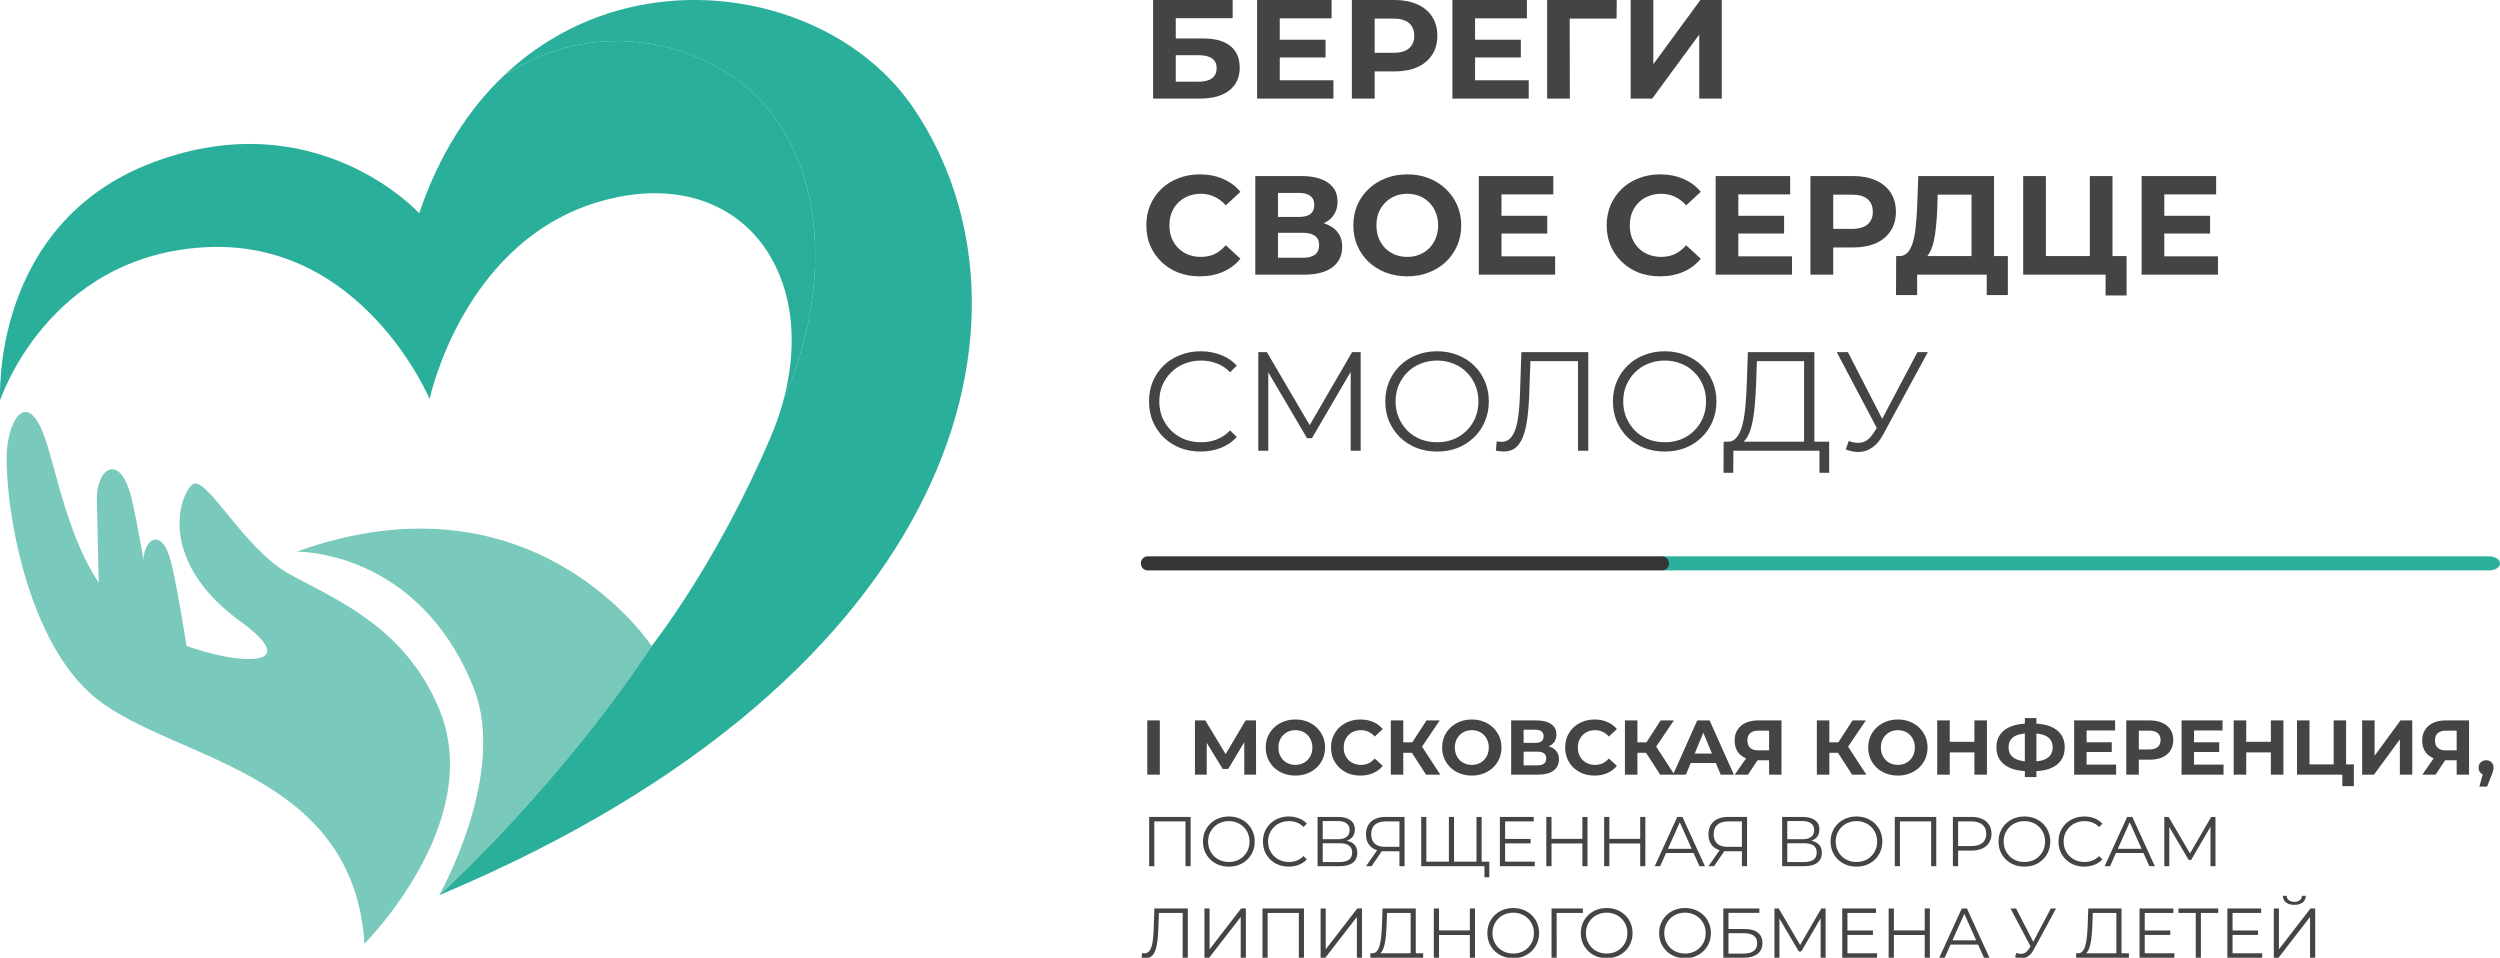
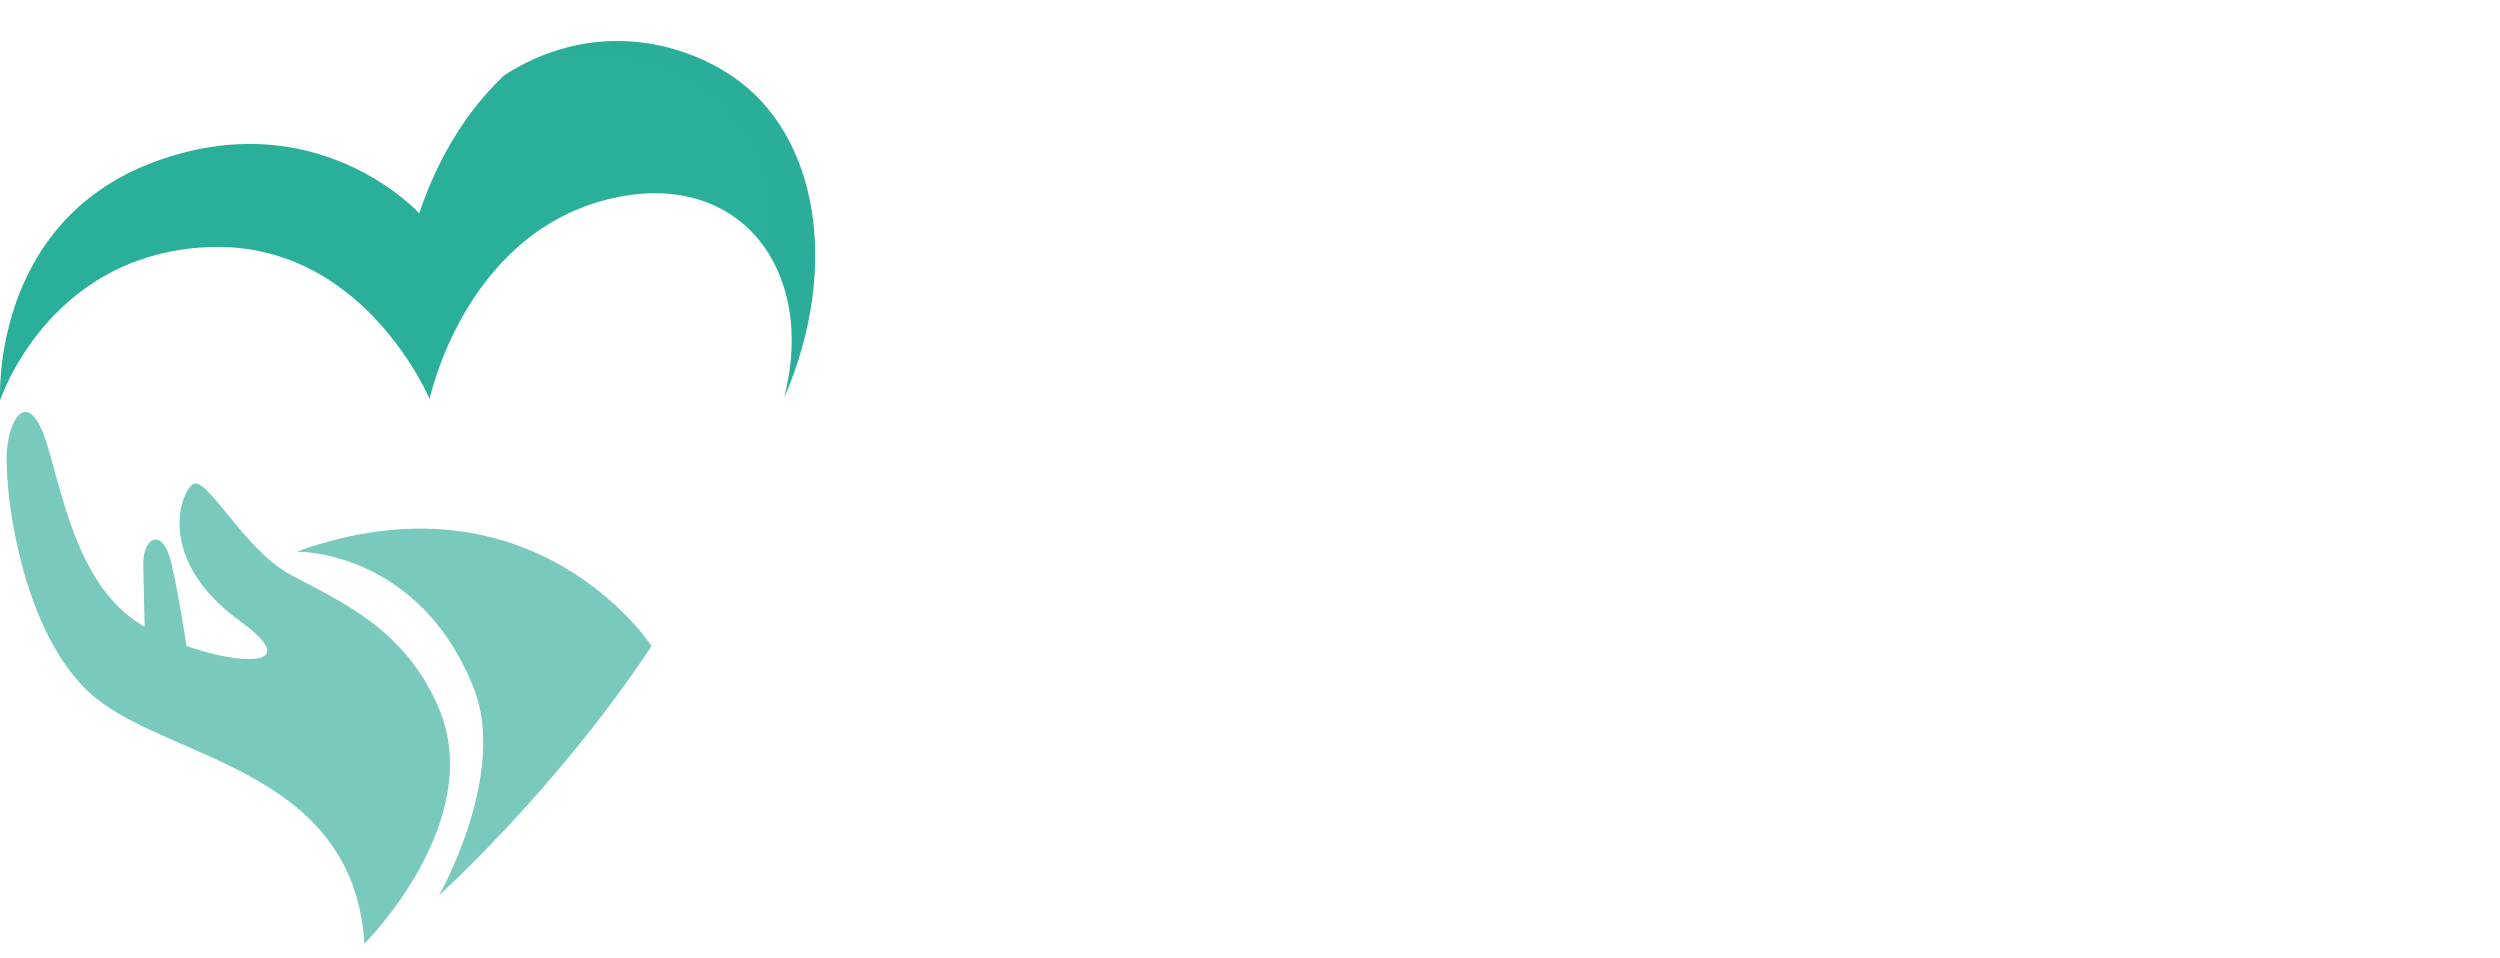
<svg xmlns="http://www.w3.org/2000/svg" width="355" height="136" viewBox="0 0 355 136" fill="none">
  <g clip-path="url(#clip0_287_524)">
    <path d="M20.343 80.219C20.196 76.51 23.042 74.534 24.332 79.975C25.623 85.415 27.386 97.564 27.386 97.564C27.386 97.564 20.557 96.364 20.63 95.879C20.704 95.394 20.343 80.219 20.343 80.219Z" fill="#79C9BC" />
-     <path d="M13.758 71.09C13.575 66.509 17.091 64.068 18.685 70.788C20.279 77.507 22.456 92.511 22.456 92.511C22.456 92.511 14.021 91.029 14.112 90.43C14.203 89.832 13.758 71.09 13.758 71.09Z" fill="#79C9BC" />
    <path d="M51.758 134C50.19 109.424 24.724 107.969 13.751 99.252C2.779 90.536 0.368 68.29 1.046 63.295C1.724 58.3 4.379 55.84 6.586 62.811C8.793 69.782 10.852 82.339 19.176 88.138C27.5 93.938 45.795 96.679 34.214 88.299C22.633 79.918 25.262 70.808 27.207 68.887C29.152 66.966 34.421 77.932 41.285 81.631C48.148 85.329 57.639 89.243 62.389 100.758C69 116.782 51.758 134 51.758 134Z" fill="#79C9BC" />
-     <path d="M104.075 10.896C96.499 5.739 83.92 2.788 71.573 10.712C66.567 15.468 62.357 21.915 59.529 30.28C59.529 30.28 45.014 14.343 21.79 23.036C-1.434 31.729 0.018 56.843 0.018 56.843C0.018 56.843 6.697 36.392 29.048 35.11C51.443 33.825 61.003 56.659 61.003 56.659C61.003 56.659 65.869 33.512 86.14 28.348C104.831 23.587 116.079 38.237 111.35 56.475C119.385 37.886 116.112 19.091 104.075 10.896Z" fill="#2AAF9A" />
+     <path d="M104.075 10.896C96.499 5.739 83.92 2.788 71.573 10.712C66.567 15.468 62.357 21.915 59.529 30.28C59.529 30.28 45.014 14.343 21.79 23.036C-1.434 31.729 0.018 56.843 0.018 56.843C0.018 56.843 6.697 36.392 29.048 35.11C51.443 33.825 61.003 56.659 61.003 56.659C61.003 56.659 65.869 33.512 86.14 28.348C104.831 23.587 116.079 38.237 111.35 56.475C119.385 37.886 116.112 19.091 104.075 10.896" fill="#2AAF9A" />
    <path d="M92.526 91.739C92.526 91.739 75.905 66.198 42.111 78.335C42.111 78.335 59.381 77.973 67.248 97.653C72.141 109.895 62.371 127.108 62.371 127.108C62.371 127.108 79.041 112.086 92.526 91.739Z" fill="#79C9BC" />
-     <path d="M129.685 15.309C118.254 -1.51 89.689 -6.498 71.573 10.713C83.919 2.788 96.499 5.739 104.075 10.897C116.112 19.092 119.385 37.887 111.349 56.475C110.879 58.286 110.255 60.133 109.461 61.999C101.737 80.173 92.526 91.739 92.526 91.739C79.041 112.086 62.371 127.108 62.371 127.108C137.059 95.813 149.29 44.156 129.685 15.309Z" fill="#2AAF9A" />
    <path opacity="0.29" d="M109.265 36.2C109.265 36.2 109.263 36.204 109.263 36.206C112.457 41.463 113.384 48.635 111.35 56.476C119.387 37.887 116.113 19.092 104.076 10.897C96.5 5.74 83.921 2.789 71.574 10.713C81.551 4.922 110.868 6.34 109.265 36.2Z" fill="#2AAF9A" />
-     <path opacity="0.29" d="M86.489 85.145C82.858 100.826 69.674 119.895 62.373 127.108C62.373 127.108 79.042 112.086 92.528 91.738C92.528 91.738 90.521 88.658 86.489 85.145Z" fill="#79C9BC" />
    <g clip-path="url(#clip1_287_524)">
      <path d="M163.74 14V-9.53674e-07H175.04V2.58H166.96V5.46H170.84C172.533 5.46 173.82 5.813 174.7 6.52C175.593 7.227 176.04 8.253 176.04 9.6C176.04 10.987 175.547 12.067 174.56 12.84C173.573 13.613 172.18 14 170.38 14H163.74ZM166.96 11.6H170.2C171.027 11.6 171.66 11.44 172.1 11.12C172.54 10.787 172.76 10.307 172.76 9.68C172.76 8.453 171.907 7.84 170.2 7.84H166.96V11.6ZM181.486 5.64H188.226V8.16H181.486V5.64ZM181.726 11.4H189.346V14H178.506V-9.53674e-07H189.086V2.6H181.726V11.4ZM191.963 14V-9.53674e-07H198.023C199.276 -9.53674e-07 200.356 0.207 201.263 0.62C202.169 1.02 202.869 1.6 203.363 2.36C203.856 3.12 204.103 4.027 204.103 5.08C204.103 6.12 203.856 7.02 203.363 7.78C202.869 8.54 202.169 9.127 201.263 9.54C200.356 9.94 199.276 10.14 198.023 10.14H193.763L195.203 8.68V14H191.963ZM195.203 9.04L193.763 7.5H197.843C198.843 7.5 199.589 7.287 200.083 6.86C200.576 6.433 200.823 5.84 200.823 5.08C200.823 4.307 200.576 3.707 200.083 3.28C199.589 2.853 198.843 2.64 197.843 2.64H193.763L195.203 1.1V9.04ZM209.22 5.64H215.96V8.16H209.22V5.64ZM209.46 11.4H217.08V14H206.24V-9.53674e-07H216.82V2.6H209.46V11.4ZM219.697 14V-9.53674e-07H229.577L229.557 2.64H222.157L222.897 1.9L222.917 14H219.697ZM231.553 14V-9.53674e-07H234.773V9.12L241.453 -9.53674e-07H244.493V14H241.293V4.9L234.613 14H231.553ZM170.36 39.24C169.28 39.24 168.273 39.067 167.34 38.72C166.42 38.36 165.62 37.853 164.94 37.2C164.26 36.547 163.727 35.78 163.34 34.9C162.967 34.02 162.78 33.053 162.78 32C162.78 30.947 162.967 29.98 163.34 29.1C163.727 28.22 164.26 27.453 164.94 26.8C165.633 26.147 166.44 25.647 167.36 25.3C168.28 24.94 169.287 24.76 170.38 24.76C171.593 24.76 172.687 24.973 173.66 25.4C174.647 25.813 175.473 26.427 176.14 27.24L174.06 29.16C173.58 28.613 173.047 28.207 172.46 27.94C171.873 27.66 171.233 27.52 170.54 27.52C169.887 27.52 169.287 27.627 168.74 27.84C168.193 28.053 167.72 28.36 167.32 28.76C166.92 29.16 166.607 29.633 166.38 30.18C166.167 30.727 166.06 31.333 166.06 32C166.06 32.667 166.167 33.273 166.38 33.82C166.607 34.367 166.92 34.84 167.32 35.24C167.72 35.64 168.193 35.947 168.74 36.16C169.287 36.373 169.887 36.48 170.54 36.48C171.233 36.48 171.873 36.347 172.46 36.08C173.047 35.8 173.58 35.38 174.06 34.82L176.14 36.74C175.473 37.553 174.647 38.173 173.66 38.6C172.687 39.027 171.587 39.24 170.36 39.24ZM178.252 39V25H184.772C186.398 25 187.665 25.313 188.572 25.94C189.478 26.567 189.932 27.46 189.932 28.62C189.932 29.767 189.505 30.66 188.652 31.3C187.798 31.927 186.665 32.24 185.252 32.24L185.632 31.4C187.205 31.4 188.425 31.713 189.292 32.34C190.158 32.967 190.592 33.873 190.592 35.06C190.592 36.287 190.125 37.253 189.192 37.96C188.272 38.653 186.925 39 185.152 39H178.252ZM181.472 36.6H185.032C185.778 36.6 186.345 36.453 186.732 36.16C187.118 35.867 187.312 35.413 187.312 34.8C187.312 34.213 187.118 33.78 186.732 33.5C186.345 33.207 185.778 33.06 185.032 33.06H181.472V36.6ZM181.472 30.8H184.492C185.198 30.8 185.732 30.66 186.092 30.38C186.452 30.087 186.632 29.66 186.632 29.1C186.632 28.54 186.452 28.12 186.092 27.84C185.732 27.547 185.198 27.4 184.492 27.4H181.472V30.8ZM199.854 39.24C198.747 39.24 197.721 39.06 196.774 38.7C195.841 38.34 195.027 37.833 194.334 37.18C193.654 36.527 193.121 35.76 192.734 34.88C192.361 34 192.174 33.04 192.174 32C192.174 30.96 192.361 30 192.734 29.12C193.121 28.24 193.661 27.473 194.354 26.82C195.047 26.167 195.861 25.66 196.794 25.3C197.727 24.94 198.741 24.76 199.834 24.76C200.941 24.76 201.954 24.94 202.874 25.3C203.807 25.66 204.614 26.167 205.294 26.82C205.987 27.473 206.527 28.24 206.914 29.12C207.301 29.987 207.494 30.947 207.494 32C207.494 33.04 207.301 34.007 206.914 34.9C206.527 35.78 205.987 36.547 205.294 37.2C204.614 37.84 203.807 38.34 202.874 38.7C201.954 39.06 200.947 39.24 199.854 39.24ZM199.834 36.48C200.461 36.48 201.034 36.373 201.554 36.16C202.087 35.947 202.554 35.64 202.954 35.24C203.354 34.84 203.661 34.367 203.874 33.82C204.101 33.273 204.214 32.667 204.214 32C204.214 31.333 204.101 30.727 203.874 30.18C203.661 29.633 203.354 29.16 202.954 28.76C202.567 28.36 202.107 28.053 201.574 27.84C201.041 27.627 200.461 27.52 199.834 27.52C199.207 27.52 198.627 27.627 198.094 27.84C197.574 28.053 197.114 28.36 196.714 28.76C196.314 29.16 196.001 29.633 195.774 30.18C195.561 30.727 195.454 31.333 195.454 32C195.454 32.653 195.561 33.26 195.774 33.82C196.001 34.367 196.307 34.84 196.694 35.24C197.094 35.64 197.561 35.947 198.094 36.16C198.627 36.373 199.207 36.48 199.834 36.48ZM212.97 30.64H219.71V33.16H212.97V30.64ZM213.21 36.4H220.83V39H209.99V25H220.57V27.6H213.21V36.4ZM235.731 39.24C234.651 39.24 233.644 39.067 232.711 38.72C231.791 38.36 230.991 37.853 230.311 37.2C229.631 36.547 229.098 35.78 228.711 34.9C228.338 34.02 228.151 33.053 228.151 32C228.151 30.947 228.338 29.98 228.711 29.1C229.098 28.22 229.631 27.453 230.311 26.8C231.004 26.147 231.811 25.647 232.731 25.3C233.651 24.94 234.658 24.76 235.751 24.76C236.964 24.76 238.058 24.973 239.031 25.4C240.018 25.813 240.844 26.427 241.511 27.24L239.431 29.16C238.951 28.613 238.418 28.207 237.831 27.94C237.244 27.66 236.604 27.52 235.911 27.52C235.258 27.52 234.658 27.627 234.111 27.84C233.564 28.053 233.091 28.36 232.691 28.76C232.291 29.16 231.978 29.633 231.751 30.18C231.538 30.727 231.431 31.333 231.431 32C231.431 32.667 231.538 33.273 231.751 33.82C231.978 34.367 232.291 34.84 232.691 35.24C233.091 35.64 233.564 35.947 234.111 36.16C234.658 36.373 235.258 36.48 235.911 36.48C236.604 36.48 237.244 36.347 237.831 36.08C238.418 35.8 238.951 35.38 239.431 34.82L241.511 36.74C240.844 37.553 240.018 38.173 239.031 38.6C238.058 39.027 236.958 39.24 235.731 39.24ZM246.603 30.64H253.343V33.16H246.603V30.64ZM246.843 36.4H254.463V39H243.623V25H254.203V27.6H246.843V36.4ZM257.08 39V25H263.14C264.393 25 265.473 25.207 266.38 25.62C267.287 26.02 267.987 26.6 268.48 27.36C268.973 28.12 269.22 29.027 269.22 30.08C269.22 31.12 268.973 32.02 268.48 32.78C267.987 33.54 267.287 34.127 266.38 34.54C265.473 34.94 264.393 35.14 263.14 35.14H258.88L260.32 33.68V39H257.08ZM260.32 34.04L258.88 32.5H262.96C263.96 32.5 264.707 32.287 265.2 31.86C265.693 31.433 265.94 30.84 265.94 30.08C265.94 29.307 265.693 28.707 265.2 28.28C264.707 27.853 263.96 27.64 262.96 27.64H258.88L260.32 26.1V34.04ZM279.954 37.56V27.64H275.154L275.094 29.68C275.054 30.547 274.994 31.367 274.914 32.14C274.847 32.913 274.74 33.62 274.594 34.26C274.447 34.887 274.254 35.42 274.014 35.86C273.787 36.3 273.5 36.613 273.154 36.8L269.694 36.36C270.174 36.373 270.567 36.207 270.874 35.86C271.194 35.513 271.447 35.027 271.634 34.4C271.82 33.76 271.954 33.013 272.034 32.16C272.127 31.307 272.194 30.38 272.234 29.38L272.394 25H283.154V37.56H279.954ZM269.234 41.9L269.254 36.36H285.114V41.9H282.114V39H272.234V41.9H269.234ZM287.295 39V25H290.515V36.36H296.755V25H299.975V39H287.295ZM298.995 41.96V38.24L299.695 39H296.755V36.36H301.975V41.96H298.995ZM307.091 30.64H313.831V33.16H307.091V30.64ZM307.331 36.4H314.951V39H304.111V25H314.691V27.6H307.331V36.4ZM170.48 64.12C169.427 64.12 168.453 63.947 167.56 63.6C166.667 63.24 165.893 62.74 165.24 62.1C164.587 61.46 164.073 60.707 163.7 59.84C163.34 58.973 163.16 58.027 163.16 57C163.16 55.973 163.34 55.027 163.7 54.16C164.073 53.293 164.587 52.54 165.24 51.9C165.907 51.26 166.687 50.767 167.58 50.42C168.473 50.06 169.447 49.88 170.5 49.88C171.513 49.88 172.467 50.053 173.36 50.4C174.253 50.733 175.007 51.24 175.62 51.92L174.68 52.86C174.107 52.273 173.473 51.853 172.78 51.6C172.087 51.333 171.34 51.2 170.54 51.2C169.7 51.2 168.92 51.347 168.2 51.64C167.48 51.92 166.853 52.327 166.32 52.86C165.787 53.38 165.367 53.993 165.06 54.7C164.767 55.393 164.62 56.16 164.62 57C164.62 57.84 164.767 58.613 165.06 59.32C165.367 60.013 165.787 60.627 166.32 61.16C166.853 61.68 167.48 62.087 168.2 62.38C168.92 62.66 169.7 62.8 170.54 62.8C171.34 62.8 172.087 62.667 172.78 62.4C173.473 62.133 174.107 61.707 174.68 61.12L175.62 62.06C175.007 62.74 174.253 63.253 173.36 63.6C172.467 63.947 171.507 64.12 170.48 64.12ZM178.676 64V50H179.896L186.296 60.92H185.656L191.996 50H193.216V64H191.796V52.22H192.136L186.296 62.22H185.596L179.716 52.22H180.096V64H178.676ZM204.074 64.12C203.021 64.12 202.041 63.947 201.134 63.6C200.241 63.24 199.461 62.74 198.794 62.1C198.141 61.447 197.628 60.693 197.254 59.84C196.894 58.973 196.714 58.027 196.714 57C196.714 55.973 196.894 55.033 197.254 54.18C197.628 53.313 198.141 52.56 198.794 51.92C199.461 51.267 200.241 50.767 201.134 50.42C202.028 50.06 203.008 49.88 204.074 49.88C205.128 49.88 206.101 50.06 206.994 50.42C207.888 50.767 208.661 51.26 209.314 51.9C209.981 52.54 210.494 53.293 210.854 54.16C211.228 55.027 211.414 55.973 211.414 57C211.414 58.027 211.228 58.973 210.854 59.84C210.494 60.707 209.981 61.46 209.314 62.1C208.661 62.74 207.888 63.24 206.994 63.6C206.101 63.947 205.128 64.12 204.074 64.12ZM204.074 62.8C204.914 62.8 205.688 62.66 206.394 62.38C207.114 62.087 207.734 61.68 208.254 61.16C208.788 60.627 209.201 60.013 209.494 59.32C209.788 58.613 209.934 57.84 209.934 57C209.934 56.16 209.788 55.393 209.494 54.7C209.201 53.993 208.788 53.38 208.254 52.86C207.734 52.327 207.114 51.92 206.394 51.64C205.688 51.347 204.914 51.2 204.074 51.2C203.234 51.2 202.454 51.347 201.734 51.64C201.014 51.92 200.388 52.327 199.854 52.86C199.334 53.38 198.921 53.993 198.614 54.7C198.321 55.393 198.174 56.16 198.174 57C198.174 57.827 198.321 58.593 198.614 59.3C198.921 60.007 199.334 60.627 199.854 61.16C200.388 61.68 201.014 62.087 201.734 62.38C202.454 62.66 203.234 62.8 204.074 62.8ZM213.535 64.12C213.349 64.12 213.169 64.107 212.995 64.08C212.822 64.067 212.629 64.033 212.415 63.98L212.535 62.66C212.762 62.713 212.982 62.74 213.195 62.74C213.795 62.74 214.275 62.507 214.635 62.04C215.009 61.56 215.289 60.827 215.475 59.84C215.662 58.84 215.782 57.56 215.835 56L216.035 50H225.535V64H224.075V50.88L224.455 51.28H216.975L217.335 50.86L217.155 55.96C217.102 57.36 217.002 58.573 216.855 59.6C216.709 60.613 216.495 61.46 216.215 62.14C215.935 62.807 215.575 63.307 215.135 63.64C214.695 63.96 214.162 64.12 213.535 64.12ZM236.398 64.12C235.345 64.12 234.365 63.947 233.458 63.6C232.565 63.24 231.785 62.74 231.118 62.1C230.465 61.447 229.952 60.693 229.578 59.84C229.218 58.973 229.038 58.027 229.038 57C229.038 55.973 229.218 55.033 229.578 54.18C229.952 53.313 230.465 52.56 231.118 51.92C231.785 51.267 232.565 50.767 233.458 50.42C234.352 50.06 235.332 49.88 236.398 49.88C237.452 49.88 238.425 50.06 239.318 50.42C240.212 50.767 240.985 51.26 241.638 51.9C242.305 52.54 242.818 53.293 243.178 54.16C243.552 55.027 243.738 55.973 243.738 57C243.738 58.027 243.552 58.973 243.178 59.84C242.818 60.707 242.305 61.46 241.638 62.1C240.985 62.74 240.212 63.24 239.318 63.6C238.425 63.947 237.452 64.12 236.398 64.12ZM236.398 62.8C237.238 62.8 238.012 62.66 238.718 62.38C239.438 62.087 240.058 61.68 240.578 61.16C241.112 60.627 241.525 60.013 241.818 59.32C242.112 58.613 242.258 57.84 242.258 57C242.258 56.16 242.112 55.393 241.818 54.7C241.525 53.993 241.112 53.38 240.578 52.86C240.058 52.327 239.438 51.92 238.718 51.64C238.012 51.347 237.238 51.2 236.398 51.2C235.558 51.2 234.778 51.347 234.058 51.64C233.338 51.92 232.712 52.327 232.178 52.86C231.658 53.38 231.245 53.993 230.938 54.7C230.645 55.393 230.498 56.16 230.498 57C230.498 57.827 230.645 58.593 230.938 59.3C231.245 60.007 231.658 60.627 232.178 61.16C232.712 61.68 233.338 62.087 234.058 62.38C234.778 62.66 235.558 62.8 236.398 62.8ZM256.18 63.3V51.28H249.48L249.36 54.68C249.32 55.733 249.253 56.747 249.16 57.72C249.08 58.68 248.946 59.547 248.76 60.32C248.586 61.08 248.346 61.7 248.04 62.18C247.746 62.66 247.36 62.94 246.88 63.02L245.26 62.72C245.793 62.747 246.233 62.553 246.58 62.14C246.94 61.727 247.213 61.147 247.4 60.4C247.6 59.653 247.746 58.78 247.84 57.78C247.933 56.78 248 55.7 248.04 54.54L248.2 50H257.64V63.3H256.18ZM244.74 67.14L244.76 62.72H259.74V67.14H258.36V64H246.14L246.12 67.14H244.74ZM262.518 62.62C263.198 62.887 263.838 62.953 264.438 62.82C265.038 62.673 265.592 62.2 266.098 61.4L266.778 60.32L266.918 60.14L272.278 50H273.758L267.398 61.72C266.972 62.533 266.465 63.14 265.878 63.54C265.305 63.94 264.692 64.153 264.038 64.18C263.398 64.207 262.752 64.087 262.098 63.82L262.518 62.62ZM266.878 61.48L260.818 50H262.398L267.678 60.26L266.878 61.48Z" fill="#444444" />
      <path d="M236.534 81C235.687 81 235 80.552 235 80C235 79.448 235.687 79 236.534 79L353.466 79C354.313 79 355 79.448 355 80C355 80.552 354.313 81 353.466 81L236.534 81Z" fill="#2AAF9A" />
      <path d="M162.959 81C162.429 81 162 80.552 162 80C162 79.448 162.429 79 162.959 79H236.041C236.571 79 237 79.448 237 80C237 80.552 236.571 81 236.041 81H162.959Z" fill="#353535" />
-       <path d="M162.913 110V102.3H164.695V110H162.913ZM169.682 110V102.3H171.156L174.434 107.734H173.653L176.876 102.3H178.35L178.361 110H176.689L176.678 104.863H176.997L174.412 109.186H173.62L170.98 104.863H171.354V110H169.682ZM183.958 110.132C183.35 110.132 182.785 110.033 182.264 109.835C181.751 109.637 181.304 109.358 180.922 108.999C180.548 108.64 180.255 108.218 180.042 107.734C179.837 107.25 179.734 106.722 179.734 106.15C179.734 105.578 179.837 105.05 180.042 104.566C180.255 104.082 180.552 103.66 180.933 103.301C181.315 102.942 181.762 102.663 182.275 102.465C182.789 102.267 183.346 102.168 183.947 102.168C184.556 102.168 185.113 102.267 185.619 102.465C186.133 102.663 186.576 102.942 186.95 103.301C187.332 103.66 187.629 104.082 187.841 104.566C188.054 105.043 188.16 105.571 188.16 106.15C188.16 106.722 188.054 107.254 187.841 107.745C187.629 108.229 187.332 108.651 186.95 109.01C186.576 109.362 186.133 109.637 185.619 109.835C185.113 110.033 184.56 110.132 183.958 110.132ZM183.947 108.614C184.292 108.614 184.607 108.555 184.893 108.438C185.187 108.321 185.443 108.152 185.663 107.932C185.883 107.712 186.052 107.452 186.169 107.151C186.294 106.85 186.356 106.517 186.356 106.15C186.356 105.783 186.294 105.45 186.169 105.149C186.052 104.848 185.883 104.588 185.663 104.368C185.451 104.148 185.198 103.979 184.904 103.862C184.611 103.745 184.292 103.686 183.947 103.686C183.603 103.686 183.284 103.745 182.99 103.862C182.704 103.979 182.451 104.148 182.231 104.368C182.011 104.588 181.839 104.848 181.714 105.149C181.597 105.45 181.538 105.783 181.538 106.15C181.538 106.509 181.597 106.843 181.714 107.151C181.839 107.452 182.008 107.712 182.22 107.932C182.44 108.152 182.697 108.321 182.99 108.438C183.284 108.555 183.603 108.614 183.947 108.614ZM193.174 110.132C192.58 110.132 192.027 110.037 191.513 109.846C191.007 109.648 190.567 109.369 190.193 109.01C189.819 108.651 189.526 108.229 189.313 107.745C189.108 107.261 189.005 106.729 189.005 106.15C189.005 105.571 189.108 105.039 189.313 104.555C189.526 104.071 189.819 103.649 190.193 103.29C190.575 102.931 191.018 102.656 191.524 102.465C192.03 102.267 192.584 102.168 193.185 102.168C193.853 102.168 194.454 102.285 194.989 102.52C195.532 102.747 195.987 103.085 196.353 103.532L195.209 104.588C194.945 104.287 194.652 104.064 194.329 103.917C194.007 103.763 193.655 103.686 193.273 103.686C192.914 103.686 192.584 103.745 192.283 103.862C191.983 103.979 191.722 104.148 191.502 104.368C191.282 104.588 191.11 104.848 190.985 105.149C190.868 105.45 190.809 105.783 190.809 106.15C190.809 106.517 190.868 106.85 190.985 107.151C191.11 107.452 191.282 107.712 191.502 107.932C191.722 108.152 191.983 108.321 192.283 108.438C192.584 108.555 192.914 108.614 193.273 108.614C193.655 108.614 194.007 108.541 194.329 108.394C194.652 108.24 194.945 108.009 195.209 107.701L196.353 108.757C195.987 109.204 195.532 109.545 194.989 109.78C194.454 110.015 193.849 110.132 193.174 110.132ZM202.498 110L200.1 106.293L201.541 105.424L204.522 110H202.498ZM197.493 110V102.3H199.264V110H197.493ZM198.747 106.898V105.413H201.431V106.898H198.747ZM201.706 106.348L200.067 106.15L202.564 102.3H204.445L201.706 106.348ZM209.009 110.132C208.401 110.132 207.836 110.033 207.315 109.835C206.802 109.637 206.355 109.358 205.973 108.999C205.599 108.64 205.306 108.218 205.093 107.734C204.888 107.25 204.785 106.722 204.785 106.15C204.785 105.578 204.888 105.05 205.093 104.566C205.306 104.082 205.603 103.66 205.984 103.301C206.366 102.942 206.813 102.663 207.326 102.465C207.84 102.267 208.397 102.168 208.998 102.168C209.607 102.168 210.164 102.267 210.67 102.465C211.184 102.663 211.627 102.942 212.001 103.301C212.383 103.66 212.68 104.082 212.892 104.566C213.105 105.043 213.211 105.571 213.211 106.15C213.211 106.722 213.105 107.254 212.892 107.745C212.68 108.229 212.383 108.651 212.001 109.01C211.627 109.362 211.184 109.637 210.67 109.835C210.164 110.033 209.611 110.132 209.009 110.132ZM208.998 108.614C209.343 108.614 209.658 108.555 209.944 108.438C210.238 108.321 210.494 108.152 210.714 107.932C210.934 107.712 211.103 107.452 211.22 107.151C211.345 106.85 211.407 106.517 211.407 106.15C211.407 105.783 211.345 105.45 211.22 105.149C211.103 104.848 210.934 104.588 210.714 104.368C210.502 104.148 210.249 103.979 209.955 103.862C209.662 103.745 209.343 103.686 208.998 103.686C208.654 103.686 208.335 103.745 208.041 103.862C207.755 103.979 207.502 104.148 207.282 104.368C207.062 104.588 206.89 104.848 206.765 105.149C206.648 105.45 206.589 105.783 206.589 106.15C206.589 106.509 206.648 106.843 206.765 107.151C206.89 107.452 207.059 107.712 207.271 107.932C207.491 108.152 207.748 108.321 208.041 108.438C208.335 108.555 208.654 108.614 208.998 108.614ZM214.584 110V102.3H218.17C219.065 102.3 219.761 102.472 220.26 102.817C220.759 103.162 221.008 103.653 221.008 104.291C221.008 104.922 220.773 105.413 220.304 105.765C219.835 106.11 219.211 106.282 218.434 106.282L218.643 105.82C219.508 105.82 220.179 105.992 220.656 106.337C221.133 106.682 221.371 107.18 221.371 107.833C221.371 108.508 221.114 109.039 220.601 109.428C220.095 109.809 219.354 110 218.379 110H214.584ZM216.355 108.68H218.313C218.724 108.68 219.035 108.599 219.248 108.438C219.461 108.277 219.567 108.027 219.567 107.69C219.567 107.367 219.461 107.129 219.248 106.975C219.035 106.814 218.724 106.733 218.313 106.733H216.355V108.68ZM216.355 105.49H218.016C218.405 105.49 218.698 105.413 218.896 105.259C219.094 105.098 219.193 104.863 219.193 104.555C219.193 104.247 219.094 104.016 218.896 103.862C218.698 103.701 218.405 103.62 218.016 103.62H216.355V105.49ZM226.421 110.132C225.827 110.132 225.274 110.037 224.76 109.846C224.254 109.648 223.814 109.369 223.44 109.01C223.066 108.651 222.773 108.229 222.56 107.745C222.355 107.261 222.252 106.729 222.252 106.15C222.252 105.571 222.355 105.039 222.56 104.555C222.773 104.071 223.066 103.649 223.44 103.29C223.822 102.931 224.265 102.656 224.771 102.465C225.277 102.267 225.831 102.168 226.432 102.168C227.1 102.168 227.701 102.285 228.236 102.52C228.779 102.747 229.234 103.085 229.6 103.532L228.456 104.588C228.192 104.287 227.899 104.064 227.576 103.917C227.254 103.763 226.902 103.686 226.52 103.686C226.161 103.686 225.831 103.745 225.53 103.862C225.23 103.979 224.969 104.148 224.749 104.368C224.529 104.588 224.357 104.848 224.232 105.149C224.115 105.45 224.056 105.783 224.056 106.15C224.056 106.517 224.115 106.85 224.232 107.151C224.357 107.452 224.529 107.712 224.749 107.932C224.969 108.152 225.23 108.321 225.53 108.438C225.831 108.555 226.161 108.614 226.52 108.614C226.902 108.614 227.254 108.541 227.576 108.394C227.899 108.24 228.192 108.009 228.456 107.701L229.6 108.757C229.234 109.204 228.779 109.545 228.236 109.78C227.701 110.015 227.096 110.132 226.421 110.132ZM235.745 110L233.347 106.293L234.788 105.424L237.769 110H235.745ZM230.74 110V102.3H232.511V110H230.74ZM231.994 106.898V105.413H234.678V106.898H231.994ZM234.953 106.348L233.314 106.15L235.811 102.3H237.692L234.953 106.348ZM237.573 110L241.005 102.3H242.765L246.208 110H244.338L241.522 103.202H242.226L239.399 110H237.573ZM239.289 108.35L239.762 106.997H243.722L244.206 108.35H239.289ZM251.21 110V107.569L251.65 107.954H249.538C248.871 107.954 248.295 107.844 247.811 107.624C247.327 107.404 246.957 107.085 246.7 106.667C246.444 106.249 246.315 105.75 246.315 105.171C246.315 104.57 246.451 104.056 246.722 103.631C247.001 103.198 247.39 102.868 247.888 102.641C248.387 102.414 248.974 102.3 249.648 102.3H252.97V110H251.21ZM246.337 110L248.251 107.239H250.055L248.218 110H246.337ZM251.21 106.997V103.29L251.65 103.752H249.692C249.186 103.752 248.798 103.869 248.526 104.104C248.262 104.339 248.13 104.687 248.13 105.149C248.13 105.596 248.259 105.941 248.515 106.183C248.772 106.425 249.15 106.546 249.648 106.546H251.65L251.21 106.997ZM262.998 110L260.6 106.293L262.041 105.424L265.022 110H262.998ZM257.993 110V102.3H259.764V110H257.993ZM259.247 106.898V105.413H261.931V106.898H259.247ZM262.206 106.348L260.567 106.15L263.064 102.3H264.945L262.206 106.348ZM269.509 110.132C268.901 110.132 268.336 110.033 267.815 109.835C267.302 109.637 266.855 109.358 266.473 108.999C266.099 108.64 265.806 108.218 265.593 107.734C265.388 107.25 265.285 106.722 265.285 106.15C265.285 105.578 265.388 105.05 265.593 104.566C265.806 104.082 266.103 103.66 266.484 103.301C266.866 102.942 267.313 102.663 267.826 102.465C268.34 102.267 268.897 102.168 269.498 102.168C270.107 102.168 270.664 102.267 271.17 102.465C271.684 102.663 272.127 102.942 272.501 103.301C272.883 103.66 273.18 104.082 273.392 104.566C273.605 105.043 273.711 105.571 273.711 106.15C273.711 106.722 273.605 107.254 273.392 107.745C273.18 108.229 272.883 108.651 272.501 109.01C272.127 109.362 271.684 109.637 271.17 109.835C270.664 110.033 270.111 110.132 269.509 110.132ZM269.498 108.614C269.843 108.614 270.158 108.555 270.444 108.438C270.738 108.321 270.994 108.152 271.214 107.932C271.434 107.712 271.603 107.452 271.72 107.151C271.845 106.85 271.907 106.517 271.907 106.15C271.907 105.783 271.845 105.45 271.72 105.149C271.603 104.848 271.434 104.588 271.214 104.368C271.002 104.148 270.749 103.979 270.455 103.862C270.162 103.745 269.843 103.686 269.498 103.686C269.154 103.686 268.835 103.745 268.541 103.862C268.255 103.979 268.002 104.148 267.782 104.368C267.562 104.588 267.39 104.848 267.265 105.149C267.148 105.45 267.089 105.783 267.089 106.15C267.089 106.509 267.148 106.843 267.265 107.151C267.39 107.452 267.559 107.712 267.771 107.932C267.991 108.152 268.248 108.321 268.541 108.438C268.835 108.555 269.154 108.614 269.498 108.614ZM280.364 102.3H282.146V110H280.364V102.3ZM276.866 110H275.084V102.3H276.866V110ZM280.496 106.843H276.734V105.336H280.496V106.843ZM288.145 109.516C287.148 109.516 286.301 109.384 285.604 109.12C284.915 108.856 284.39 108.475 284.031 107.976C283.672 107.47 283.492 106.854 283.492 106.128C283.492 105.402 283.672 104.79 284.031 104.291C284.39 103.785 284.915 103.4 285.604 103.136C286.301 102.872 287.148 102.74 288.145 102.74C288.16 102.74 288.2 102.74 288.266 102.74C288.339 102.74 288.409 102.74 288.475 102.74C288.548 102.74 288.589 102.74 288.596 102.74C289.586 102.74 290.422 102.872 291.104 103.136C291.793 103.4 292.314 103.785 292.666 104.291C293.018 104.797 293.194 105.409 293.194 106.128C293.194 106.839 293.018 107.452 292.666 107.965C292.321 108.471 291.812 108.856 291.137 109.12C290.47 109.384 289.652 109.516 288.684 109.516C288.662 109.516 288.611 109.516 288.53 109.516C288.449 109.516 288.369 109.516 288.288 109.516C288.215 109.516 288.167 109.516 288.145 109.516ZM288.31 108.141C288.332 108.141 288.361 108.141 288.398 108.141C288.435 108.141 288.46 108.141 288.475 108.141C289.15 108.141 289.707 108.068 290.147 107.921C290.594 107.767 290.928 107.543 291.148 107.25C291.368 106.949 291.478 106.572 291.478 106.117C291.478 105.662 291.364 105.288 291.137 104.995C290.91 104.702 290.576 104.485 290.136 104.346C289.703 104.199 289.157 104.126 288.497 104.126C288.482 104.126 288.453 104.126 288.409 104.126C288.372 104.126 288.339 104.126 288.31 104.126C287.613 104.126 287.038 104.196 286.583 104.335C286.128 104.474 285.787 104.694 285.56 104.995C285.333 105.288 285.219 105.666 285.219 106.128C285.219 106.59 285.34 106.971 285.582 107.272C285.824 107.565 286.172 107.785 286.627 107.932C287.089 108.071 287.65 108.141 288.31 108.141ZM287.529 110.341V101.97H289.168V110.341H287.529ZM296.166 105.402H299.873V106.788H296.166V105.402ZM296.298 108.57H300.489V110H294.527V102.3H300.346V103.73H296.298V108.57ZM301.929 110V102.3H305.262C305.951 102.3 306.545 102.414 307.044 102.641C307.542 102.861 307.927 103.18 308.199 103.598C308.47 104.016 308.606 104.515 308.606 105.094C308.606 105.666 308.47 106.161 308.199 106.579C307.927 106.997 307.542 107.32 307.044 107.547C306.545 107.767 305.951 107.877 305.262 107.877H302.919L303.711 107.074V110H301.929ZM303.711 107.272L302.919 106.425H305.163C305.713 106.425 306.123 106.308 306.395 106.073C306.666 105.838 306.802 105.512 306.802 105.094C306.802 104.669 306.666 104.339 306.395 104.104C306.123 103.869 305.713 103.752 305.163 103.752H302.919L303.711 102.905V107.272ZM311.42 105.402H315.127V106.788H311.42V105.402ZM311.552 108.57H315.743V110H309.781V102.3H315.6V103.73H311.552V108.57ZM322.463 102.3H324.245V110H322.463V102.3ZM318.965 110H317.183V102.3H318.965V110ZM322.595 106.843H318.833V105.336H322.595V106.843ZM326.174 110V102.3H327.945V108.548H331.377V102.3H333.148V110H326.174ZM332.609 111.628V109.582L332.994 110H331.377V108.548H334.248V111.628H332.609ZM335.423 110V102.3H337.194V107.316L340.868 102.3H342.54V110H340.78V104.995L337.106 110H335.423ZM348.846 110V107.569L349.286 107.954H347.174C346.507 107.954 345.931 107.844 345.447 107.624C344.963 107.404 344.593 107.085 344.336 106.667C344.079 106.249 343.951 105.75 343.951 105.171C343.951 104.57 344.087 104.056 344.358 103.631C344.637 103.198 345.025 102.868 345.524 102.641C346.023 102.414 346.609 102.3 347.284 102.3H350.606V110H348.846ZM343.973 110L345.887 107.239H347.691L345.854 110H343.973ZM348.846 106.997V103.29L349.286 103.752H347.328C346.822 103.752 346.433 103.869 346.162 104.104C345.898 104.339 345.766 104.687 345.766 105.149C345.766 105.596 345.894 105.941 346.151 106.183C346.408 106.425 346.785 106.546 347.284 106.546H349.286L348.846 106.997ZM352.073 111.694L352.799 109.054L353.041 110.044C352.726 110.044 352.465 109.952 352.26 109.769C352.062 109.586 351.963 109.333 351.963 109.01C351.963 108.687 352.066 108.431 352.271 108.24C352.476 108.049 352.729 107.954 353.03 107.954C353.338 107.954 353.591 108.053 353.789 108.251C353.987 108.442 354.086 108.695 354.086 109.01C354.086 109.105 354.079 109.201 354.064 109.296C354.049 109.384 354.02 109.494 353.976 109.626C353.939 109.751 353.877 109.912 353.789 110.11L353.162 111.694H352.073ZM163.18 123V116H169.07V123H168.34V116.44L168.53 116.64H163.72L163.91 116.44V123H163.18ZM174.502 123.06C173.975 123.06 173.485 122.973 173.032 122.8C172.585 122.62 172.195 122.37 171.862 122.05C171.535 121.723 171.279 121.347 171.092 120.92C170.912 120.487 170.822 120.013 170.822 119.5C170.822 118.987 170.912 118.517 171.092 118.09C171.279 117.657 171.535 117.28 171.862 116.96C172.195 116.633 172.585 116.383 173.032 116.21C173.479 116.03 173.969 115.94 174.502 115.94C175.029 115.94 175.515 116.03 175.962 116.21C176.409 116.383 176.795 116.63 177.122 116.95C177.455 117.27 177.712 117.647 177.892 118.08C178.079 118.513 178.172 118.987 178.172 119.5C178.172 120.013 178.079 120.487 177.892 120.92C177.712 121.353 177.455 121.73 177.122 122.05C176.795 122.37 176.409 122.62 175.962 122.8C175.515 122.973 175.029 123.06 174.502 123.06ZM174.502 122.4C174.922 122.4 175.309 122.33 175.662 122.19C176.022 122.043 176.332 121.84 176.592 121.58C176.859 121.313 177.065 121.007 177.212 120.66C177.359 120.307 177.432 119.92 177.432 119.5C177.432 119.08 177.359 118.697 177.212 118.35C177.065 117.997 176.859 117.69 176.592 117.43C176.332 117.163 176.022 116.96 175.662 116.82C175.309 116.673 174.922 116.6 174.502 116.6C174.082 116.6 173.692 116.673 173.332 116.82C172.972 116.96 172.659 117.163 172.392 117.43C172.132 117.69 171.925 117.997 171.772 118.35C171.625 118.697 171.552 119.08 171.552 119.5C171.552 119.913 171.625 120.297 171.772 120.65C171.925 121.003 172.132 121.313 172.392 121.58C172.659 121.84 172.972 122.043 173.332 122.19C173.692 122.33 174.082 122.4 174.502 122.4ZM182.998 123.06C182.471 123.06 181.984 122.973 181.538 122.8C181.091 122.62 180.704 122.37 180.378 122.05C180.051 121.73 179.794 121.353 179.608 120.92C179.428 120.487 179.338 120.013 179.338 119.5C179.338 118.987 179.428 118.513 179.608 118.08C179.794 117.647 180.051 117.27 180.378 116.95C180.711 116.63 181.101 116.383 181.548 116.21C181.994 116.03 182.481 115.94 183.008 115.94C183.514 115.94 183.991 116.027 184.438 116.2C184.884 116.367 185.261 116.62 185.568 116.96L185.098 117.43C184.811 117.137 184.494 116.927 184.148 116.8C183.801 116.667 183.428 116.6 183.028 116.6C182.608 116.6 182.218 116.673 181.858 116.82C181.498 116.96 181.184 117.163 180.918 117.43C180.651 117.69 180.441 117.997 180.288 118.35C180.141 118.697 180.068 119.08 180.068 119.5C180.068 119.92 180.141 120.307 180.288 120.66C180.441 121.007 180.651 121.313 180.918 121.58C181.184 121.84 181.498 122.043 181.858 122.19C182.218 122.33 182.608 122.4 183.028 122.4C183.428 122.4 183.801 122.333 184.148 122.2C184.494 122.067 184.811 121.853 185.098 121.56L185.568 122.03C185.261 122.37 184.884 122.627 184.438 122.8C183.991 122.973 183.511 123.06 182.998 123.06ZM187.096 123V116H190.006C190.746 116 191.326 116.153 191.746 116.46C192.173 116.76 192.386 117.203 192.386 117.79C192.386 118.37 192.183 118.81 191.776 119.11C191.369 119.403 190.836 119.55 190.176 119.55L190.346 119.3C191.126 119.3 191.719 119.453 192.126 119.76C192.533 120.067 192.736 120.517 192.736 121.11C192.736 121.71 192.523 122.177 192.096 122.51C191.676 122.837 191.043 123 190.196 123H187.096ZM187.826 122.41H190.196C190.789 122.41 191.239 122.3 191.546 122.08C191.853 121.86 192.006 121.52 192.006 121.06C192.006 120.607 191.853 120.273 191.546 120.06C191.239 119.847 190.789 119.74 190.196 119.74H187.826V122.41ZM187.826 119.17H189.966C190.506 119.17 190.919 119.063 191.206 118.85C191.499 118.63 191.646 118.307 191.646 117.88C191.646 117.453 191.499 117.133 191.206 116.92C190.919 116.7 190.506 116.59 189.966 116.59H187.826V119.17ZM198.719 123V120.68L198.919 120.88H196.629C196.069 120.88 195.589 120.783 195.189 120.59C194.795 120.397 194.492 120.123 194.279 119.77C194.072 119.41 193.969 118.98 193.969 118.48C193.969 117.947 194.082 117.497 194.309 117.13C194.535 116.757 194.855 116.477 195.269 116.29C195.689 116.097 196.175 116 196.729 116H199.449V123H198.719ZM193.969 123L195.689 120.54H196.449L194.759 123H193.969ZM198.719 120.47V116.43L198.919 116.64H196.759C196.105 116.64 195.599 116.797 195.239 117.11C194.885 117.417 194.709 117.867 194.709 118.46C194.709 119.033 194.875 119.477 195.209 119.79C195.542 120.097 196.035 120.25 196.689 120.25H198.919L198.719 120.47ZM205.923 122.36L205.743 122.56V116H206.473V122.56L206.273 122.36H209.863L209.663 122.56V116H210.393V123H201.813V116H202.543V122.56L202.353 122.36H205.923ZM210.793 124.57V122.8L210.993 123H209.653V122.36H211.483V124.57H210.793ZM213.645 119.13H217.345V119.76H213.645V119.13ZM213.725 122.36H217.935V123H212.985V116H217.785V116.64H213.725V122.36ZM224.696 116H225.426V123H224.696V116ZM220.316 123H219.576V116H220.316V123ZM224.766 119.77H220.236V119.12H224.766V119.77ZM232.909 116H233.639V123H232.909V116ZM228.529 123H227.789V116H228.529V123ZM232.979 119.77H228.449V119.12H232.979V119.77ZM234.972 123L238.172 116H238.902L242.102 123H241.322L238.382 116.43H238.682L235.742 123H234.972ZM236.232 121.13L236.452 120.53H240.522L240.742 121.13H236.232ZM247.351 123V120.68L247.551 120.88H245.261C244.701 120.88 244.221 120.783 243.821 120.59C243.428 120.397 243.125 120.123 242.911 119.77C242.705 119.41 242.601 118.98 242.601 118.48C242.601 117.947 242.715 117.497 242.941 117.13C243.168 116.757 243.488 116.477 243.901 116.29C244.321 116.097 244.808 116 245.361 116H248.081V123H247.351ZM242.601 123L244.321 120.54H245.081L243.391 123H242.601ZM247.351 120.47V116.43L247.551 116.64H245.391C244.738 116.64 244.231 116.797 243.871 117.11C243.518 117.417 243.341 117.867 243.341 118.46C243.341 119.033 243.508 119.477 243.841 119.79C244.175 120.097 244.668 120.25 245.321 120.25H247.551L247.351 120.47ZM253.063 123V116H255.973C256.713 116 257.293 116.153 257.713 116.46C258.139 116.76 258.353 117.203 258.353 117.79C258.353 118.37 258.149 118.81 257.743 119.11C257.336 119.403 256.803 119.55 256.143 119.55L256.313 119.3C257.093 119.3 257.686 119.453 258.093 119.76C258.499 120.067 258.703 120.517 258.703 121.11C258.703 121.71 258.489 122.177 258.063 122.51C257.643 122.837 257.009 123 256.163 123H253.063ZM253.793 122.41H256.163C256.756 122.41 257.206 122.3 257.513 122.08C257.819 121.86 257.973 121.52 257.973 121.06C257.973 120.607 257.819 120.273 257.513 120.06C257.206 119.847 256.756 119.74 256.163 119.74H253.793V122.41ZM253.793 119.17H255.933C256.473 119.17 256.886 119.063 257.173 118.85C257.466 118.63 257.613 118.307 257.613 117.88C257.613 117.453 257.466 117.133 257.173 116.92C256.886 116.7 256.473 116.59 255.933 116.59H253.793V119.17ZM263.623 123.06C263.096 123.06 262.606 122.973 262.153 122.8C261.706 122.62 261.316 122.37 260.983 122.05C260.656 121.723 260.4 121.347 260.213 120.92C260.033 120.487 259.943 120.013 259.943 119.5C259.943 118.987 260.033 118.517 260.213 118.09C260.4 117.657 260.656 117.28 260.983 116.96C261.316 116.633 261.706 116.383 262.153 116.21C262.6 116.03 263.09 115.94 263.623 115.94C264.15 115.94 264.636 116.03 265.083 116.21C265.53 116.383 265.916 116.63 266.243 116.95C266.576 117.27 266.833 117.647 267.013 118.08C267.2 118.513 267.293 118.987 267.293 119.5C267.293 120.013 267.2 120.487 267.013 120.92C266.833 121.353 266.576 121.73 266.243 122.05C265.916 122.37 265.53 122.62 265.083 122.8C264.636 122.973 264.15 123.06 263.623 123.06ZM263.623 122.4C264.043 122.4 264.43 122.33 264.783 122.19C265.143 122.043 265.453 121.84 265.713 121.58C265.98 121.313 266.186 121.007 266.333 120.66C266.48 120.307 266.553 119.92 266.553 119.5C266.553 119.08 266.48 118.697 266.333 118.35C266.186 117.997 265.98 117.69 265.713 117.43C265.453 117.163 265.143 116.96 264.783 116.82C264.43 116.673 264.043 116.6 263.623 116.6C263.203 116.6 262.813 116.673 262.453 116.82C262.093 116.96 261.78 117.163 261.513 117.43C261.253 117.69 261.046 117.997 260.893 118.35C260.746 118.697 260.673 119.08 260.673 119.5C260.673 119.913 260.746 120.297 260.893 120.65C261.046 121.003 261.253 121.313 261.513 121.58C261.78 121.84 262.093 122.043 262.453 122.19C262.813 122.33 263.203 122.4 263.623 122.4ZM269.059 123V116H274.949V123H274.219V116.44L274.409 116.64H269.599L269.789 116.44V123H269.059ZM277.311 123V116H279.931C280.524 116 281.034 116.097 281.461 116.29C281.888 116.477 282.214 116.75 282.441 117.11C282.674 117.463 282.791 117.893 282.791 118.4C282.791 118.893 282.674 119.32 282.441 119.68C282.214 120.033 281.888 120.307 281.461 120.5C281.034 120.693 280.524 120.79 279.931 120.79H277.721L278.051 120.44V123H277.311ZM278.051 120.5L277.721 120.14H279.911C280.611 120.14 281.141 119.99 281.501 119.69C281.868 119.383 282.051 118.953 282.051 118.4C282.051 117.84 281.868 117.407 281.501 117.1C281.141 116.793 280.611 116.64 279.911 116.64H277.721L278.051 116.29V120.5ZM287.471 123.06C286.944 123.06 286.454 122.973 286.001 122.8C285.554 122.62 285.164 122.37 284.831 122.05C284.504 121.723 284.247 121.347 284.061 120.92C283.881 120.487 283.791 120.013 283.791 119.5C283.791 118.987 283.881 118.517 284.061 118.09C284.247 117.657 284.504 117.28 284.831 116.96C285.164 116.633 285.554 116.383 286.001 116.21C286.447 116.03 286.937 115.94 287.471 115.94C287.997 115.94 288.484 116.03 288.931 116.21C289.377 116.383 289.764 116.63 290.091 116.95C290.424 117.27 290.681 117.647 290.861 118.08C291.047 118.513 291.141 118.987 291.141 119.5C291.141 120.013 291.047 120.487 290.861 120.92C290.681 121.353 290.424 121.73 290.091 122.05C289.764 122.37 289.377 122.62 288.931 122.8C288.484 122.973 287.997 123.06 287.471 123.06ZM287.471 122.4C287.891 122.4 288.277 122.33 288.631 122.19C288.991 122.043 289.301 121.84 289.561 121.58C289.827 121.313 290.034 121.007 290.181 120.66C290.327 120.307 290.401 119.92 290.401 119.5C290.401 119.08 290.327 118.697 290.181 118.35C290.034 117.997 289.827 117.69 289.561 117.43C289.301 117.163 288.991 116.96 288.631 116.82C288.277 116.673 287.891 116.6 287.471 116.6C287.051 116.6 286.661 116.673 286.301 116.82C285.941 116.96 285.627 117.163 285.361 117.43C285.101 117.69 284.894 117.997 284.741 118.35C284.594 118.697 284.521 119.08 284.521 119.5C284.521 119.913 284.594 120.297 284.741 120.65C284.894 121.003 285.101 121.313 285.361 121.58C285.627 121.84 285.941 122.043 286.301 122.19C286.661 122.33 287.051 122.4 287.471 122.4ZM295.967 123.06C295.44 123.06 294.953 122.973 294.507 122.8C294.06 122.62 293.673 122.37 293.347 122.05C293.02 121.73 292.763 121.353 292.577 120.92C292.397 120.487 292.307 120.013 292.307 119.5C292.307 118.987 292.397 118.513 292.577 118.08C292.763 117.647 293.02 117.27 293.347 116.95C293.68 116.63 294.07 116.383 294.517 116.21C294.963 116.03 295.45 115.94 295.977 115.94C296.483 115.94 296.96 116.027 297.407 116.2C297.853 116.367 298.23 116.62 298.537 116.96L298.067 117.43C297.78 117.137 297.463 116.927 297.117 116.8C296.77 116.667 296.397 116.6 295.997 116.6C295.577 116.6 295.187 116.673 294.827 116.82C294.467 116.96 294.153 117.163 293.887 117.43C293.62 117.69 293.41 117.997 293.257 118.35C293.11 118.697 293.037 119.08 293.037 119.5C293.037 119.92 293.11 120.307 293.257 120.66C293.41 121.007 293.62 121.313 293.887 121.58C294.153 121.84 294.467 122.043 294.827 122.19C295.187 122.33 295.577 122.4 295.997 122.4C296.397 122.4 296.77 122.333 297.117 122.2C297.463 122.067 297.78 121.853 298.067 121.56L298.537 122.03C298.23 122.37 297.853 122.627 297.407 122.8C296.96 122.973 296.48 123.06 295.967 123.06ZM298.859 123L302.059 116H302.789L305.989 123H305.209L302.269 116.43H302.569L299.629 123H298.859ZM300.119 121.13L300.339 120.53H304.409L304.629 121.13H300.119ZM307.33 123V116H307.94L311.14 121.46H310.82L313.99 116H314.6V123H313.89V117.11H314.06L311.14 122.11H310.79L307.85 117.11H308.04V123H307.33ZM162.67 136.06C162.577 136.06 162.487 136.053 162.4 136.04C162.313 136.033 162.217 136.017 162.11 135.99L162.17 135.33C162.283 135.357 162.393 135.37 162.5 135.37C162.8 135.37 163.04 135.253 163.22 135.02C163.407 134.78 163.547 134.413 163.64 133.92C163.733 133.42 163.793 132.78 163.82 132L163.92 129H168.67V136H167.94V129.44L168.13 129.64H164.39L164.57 129.43L164.48 131.98C164.453 132.68 164.403 133.287 164.33 133.8C164.257 134.307 164.15 134.73 164.01 135.07C163.87 135.403 163.69 135.653 163.47 135.82C163.25 135.98 162.983 136.06 162.67 136.06ZM171.032 136V129H171.762V134.8L176.242 129H176.912V136H176.182V130.21L171.702 136H171.032ZM179.274 136V129H185.164V136H184.434V129.44L184.624 129.64H179.814L180.004 129.44V136H179.274ZM187.526 136V129H188.256V134.8L192.736 129H193.406V136H192.676V130.21L188.196 136H187.526ZM200.31 135.65V129.64H196.96L196.9 131.34C196.88 131.867 196.847 132.373 196.8 132.86C196.76 133.34 196.694 133.773 196.6 134.16C196.514 134.54 196.394 134.85 196.24 135.09C196.094 135.33 195.9 135.47 195.66 135.51L194.85 135.36C195.117 135.373 195.337 135.277 195.51 135.07C195.69 134.863 195.827 134.573 195.92 134.2C196.02 133.827 196.094 133.39 196.14 132.89C196.187 132.39 196.22 131.85 196.24 131.27L196.32 129H201.04V135.65H200.31ZM194.59 137.57L194.6 135.36H202.09V137.57H201.4V136H195.29L195.28 137.57H194.59ZM208.72 129H209.45V136H208.72V129ZM204.34 136H203.6V129H204.34V136ZM208.79 132.77H204.26V132.12H208.79V132.77ZM214.883 136.06C214.356 136.06 213.866 135.973 213.413 135.8C212.966 135.62 212.576 135.37 212.243 135.05C211.916 134.723 211.659 134.347 211.473 133.92C211.293 133.487 211.203 133.013 211.203 132.5C211.203 131.987 211.293 131.517 211.473 131.09C211.659 130.657 211.916 130.28 212.243 129.96C212.576 129.633 212.966 129.383 213.413 129.21C213.859 129.03 214.349 128.94 214.883 128.94C215.409 128.94 215.896 129.03 216.343 129.21C216.789 129.383 217.176 129.63 217.503 129.95C217.836 130.27 218.093 130.647 218.273 131.08C218.459 131.513 218.553 131.987 218.553 132.5C218.553 133.013 218.459 133.487 218.273 133.92C218.093 134.353 217.836 134.73 217.503 135.05C217.176 135.37 216.789 135.62 216.343 135.8C215.896 135.973 215.409 136.06 214.883 136.06ZM214.883 135.4C215.303 135.4 215.689 135.33 216.043 135.19C216.403 135.043 216.713 134.84 216.973 134.58C217.239 134.313 217.446 134.007 217.593 133.66C217.739 133.307 217.813 132.92 217.813 132.5C217.813 132.08 217.739 131.697 217.593 131.35C217.446 130.997 217.239 130.69 216.973 130.43C216.713 130.163 216.403 129.96 216.043 129.82C215.689 129.673 215.303 129.6 214.883 129.6C214.463 129.6 214.073 129.673 213.713 129.82C213.353 129.96 213.039 130.163 212.773 130.43C212.513 130.69 212.306 130.997 212.153 131.35C212.006 131.697 211.933 132.08 211.933 132.5C211.933 132.913 212.006 133.297 212.153 133.65C212.306 134.003 212.513 134.313 212.773 134.58C213.039 134.84 213.353 135.043 213.713 135.19C214.073 135.33 214.463 135.4 214.883 135.4ZM220.319 136V129H224.769V129.64H220.849L221.039 129.45L221.049 136H220.319ZM228.154 136.06C227.628 136.06 227.138 135.973 226.684 135.8C226.238 135.62 225.848 135.37 225.514 135.05C225.188 134.723 224.931 134.347 224.744 133.92C224.564 133.487 224.474 133.013 224.474 132.5C224.474 131.987 224.564 131.517 224.744 131.09C224.931 130.657 225.188 130.28 225.514 129.96C225.848 129.633 226.238 129.383 226.684 129.21C227.131 129.03 227.621 128.94 228.154 128.94C228.681 128.94 229.168 129.03 229.614 129.21C230.061 129.383 230.448 129.63 230.774 129.95C231.108 130.27 231.364 130.647 231.544 131.08C231.731 131.513 231.824 131.987 231.824 132.5C231.824 133.013 231.731 133.487 231.544 133.92C231.364 134.353 231.108 134.73 230.774 135.05C230.448 135.37 230.061 135.62 229.614 135.8C229.168 135.973 228.681 136.06 228.154 136.06ZM228.154 135.4C228.574 135.4 228.961 135.33 229.314 135.19C229.674 135.043 229.984 134.84 230.244 134.58C230.511 134.313 230.718 134.007 230.864 133.66C231.011 133.307 231.084 132.92 231.084 132.5C231.084 132.08 231.011 131.697 230.864 131.35C230.718 130.997 230.511 130.69 230.244 130.43C229.984 130.163 229.674 129.96 229.314 129.82C228.961 129.673 228.574 129.6 228.154 129.6C227.734 129.6 227.344 129.673 226.984 129.82C226.624 129.96 226.311 130.163 226.044 130.43C225.784 130.69 225.578 130.997 225.424 131.35C225.278 131.697 225.204 132.08 225.204 132.5C225.204 132.913 225.278 133.297 225.424 133.65C225.578 134.003 225.784 134.313 226.044 134.58C226.311 134.84 226.624 135.043 226.984 135.19C227.344 135.33 227.734 135.4 228.154 135.4ZM239.277 136.06C238.751 136.06 238.261 135.973 237.807 135.8C237.361 135.62 236.971 135.37 236.637 135.05C236.311 134.723 236.054 134.347 235.867 133.92C235.687 133.487 235.597 133.013 235.597 132.5C235.597 131.987 235.687 131.517 235.867 131.09C236.054 130.657 236.311 130.28 236.637 129.96C236.971 129.633 237.361 129.383 237.807 129.21C238.254 129.03 238.744 128.94 239.277 128.94C239.804 128.94 240.291 129.03 240.737 129.21C241.184 129.383 241.571 129.63 241.897 129.95C242.231 130.27 242.487 130.647 242.667 131.08C242.854 131.513 242.947 131.987 242.947 132.5C242.947 133.013 242.854 133.487 242.667 133.92C242.487 134.353 242.231 134.73 241.897 135.05C241.571 135.37 241.184 135.62 240.737 135.8C240.291 135.973 239.804 136.06 239.277 136.06ZM239.277 135.4C239.697 135.4 240.084 135.33 240.437 135.19C240.797 135.043 241.107 134.84 241.367 134.58C241.634 134.313 241.841 134.007 241.987 133.66C242.134 133.307 242.207 132.92 242.207 132.5C242.207 132.08 242.134 131.697 241.987 131.35C241.841 130.997 241.634 130.69 241.367 130.43C241.107 130.163 240.797 129.96 240.437 129.82C240.084 129.673 239.697 129.6 239.277 129.6C238.857 129.6 238.467 129.673 238.107 129.82C237.747 129.96 237.434 130.163 237.167 130.43C236.907 130.69 236.701 130.997 236.547 131.35C236.401 131.697 236.327 132.08 236.327 132.5C236.327 132.913 236.401 133.297 236.547 133.65C236.701 134.003 236.907 134.313 237.167 134.58C237.434 134.84 237.747 135.043 238.107 135.19C238.467 135.33 238.857 135.4 239.277 135.4ZM244.713 136V129H249.833V129.63H245.443V131.92H247.733C248.56 131.92 249.187 132.09 249.613 132.43C250.047 132.763 250.263 133.257 250.263 133.91C250.263 134.583 250.03 135.1 249.563 135.46C249.103 135.82 248.44 136 247.573 136H244.713ZM245.443 135.41H247.563C248.21 135.41 248.697 135.287 249.023 135.04C249.357 134.787 249.523 134.42 249.523 133.94C249.523 132.987 248.87 132.51 247.563 132.51H245.443V135.41ZM251.969 136V129H252.579L255.779 134.46H255.459L258.629 129H259.239V136H258.529V130.11H258.699L255.779 135.11H255.429L252.489 130.11H252.679V136H251.969ZM262.258 132.13H265.958V132.76H262.258V132.13ZM262.338 135.36H266.548V136H261.598V129H266.398V129.64H262.338V135.36ZM273.31 129H274.04V136H273.31V129ZM268.93 136H268.19V129H268.93V136ZM273.38 132.77H268.85V132.12H273.38V132.77ZM275.373 136L278.573 129H279.303L282.503 136H281.723L278.783 129.43H279.083L276.143 136H275.373ZM276.633 134.13L276.853 133.53H280.923L281.143 134.13H276.633ZM286.341 135.31C286.681 135.443 287.001 135.477 287.301 135.41C287.601 135.337 287.878 135.1 288.131 134.7L288.471 134.16L288.541 134.07L291.221 129H291.961L288.781 134.86C288.568 135.267 288.315 135.57 288.021 135.77C287.735 135.97 287.428 136.077 287.101 136.09C286.781 136.103 286.458 136.043 286.131 135.91L286.341 135.31ZM288.521 134.74L285.491 129H286.281L288.921 134.13L288.521 134.74ZM300.525 135.65V129.64H297.175L297.115 131.34C297.095 131.867 297.062 132.373 297.015 132.86C296.975 133.34 296.909 133.773 296.815 134.16C296.729 134.54 296.609 134.85 296.455 135.09C296.309 135.33 296.115 135.47 295.875 135.51L295.065 135.36C295.332 135.373 295.552 135.277 295.725 135.07C295.905 134.863 296.042 134.573 296.135 134.2C296.235 133.827 296.309 133.39 296.355 132.89C296.402 132.39 296.435 131.85 296.455 131.27L296.535 129H301.255V135.65H300.525ZM294.805 137.57L294.815 135.36H302.305V137.57H301.615V136H295.505L295.495 137.57H294.805ZM304.475 132.13H308.175V132.76H304.475V132.13ZM304.555 135.36H308.765V136H303.815V129H308.615V129.64H304.555V135.36ZM311.797 136V129.44L311.997 129.64H309.337V129H314.987V129.64H312.337L312.527 129.44V136H311.797ZM316.945 132.13H320.645V132.76H316.945V132.13ZM317.025 135.36H321.235V136H316.285V129H321.085V129.64H317.025V135.36ZM322.877 136V129H323.607V134.8L328.087 129H328.757V136H328.027V130.21L323.547 136H322.877ZM325.797 128.49C325.297 128.49 324.901 128.377 324.607 128.15C324.321 127.923 324.174 127.607 324.167 127.2H324.717C324.724 127.467 324.824 127.677 325.017 127.83C325.217 127.983 325.477 128.06 325.797 128.06C326.117 128.06 326.374 127.983 326.567 127.83C326.767 127.677 326.871 127.467 326.877 127.2H327.427C327.421 127.607 327.271 127.923 326.977 128.15C326.684 128.377 326.291 128.49 325.797 128.49Z" fill="#444444" />
    </g>
  </g>
  <defs>
    <clipPath id="clip0_287_524">
      <rect width="355" height="136" fill="white" />
    </clipPath>
    <clipPath id="clip1_287_524">
-       <rect width="193" height="136" fill="white" transform="translate(162)" />
-     </clipPath>
+       </clipPath>
  </defs>
</svg>